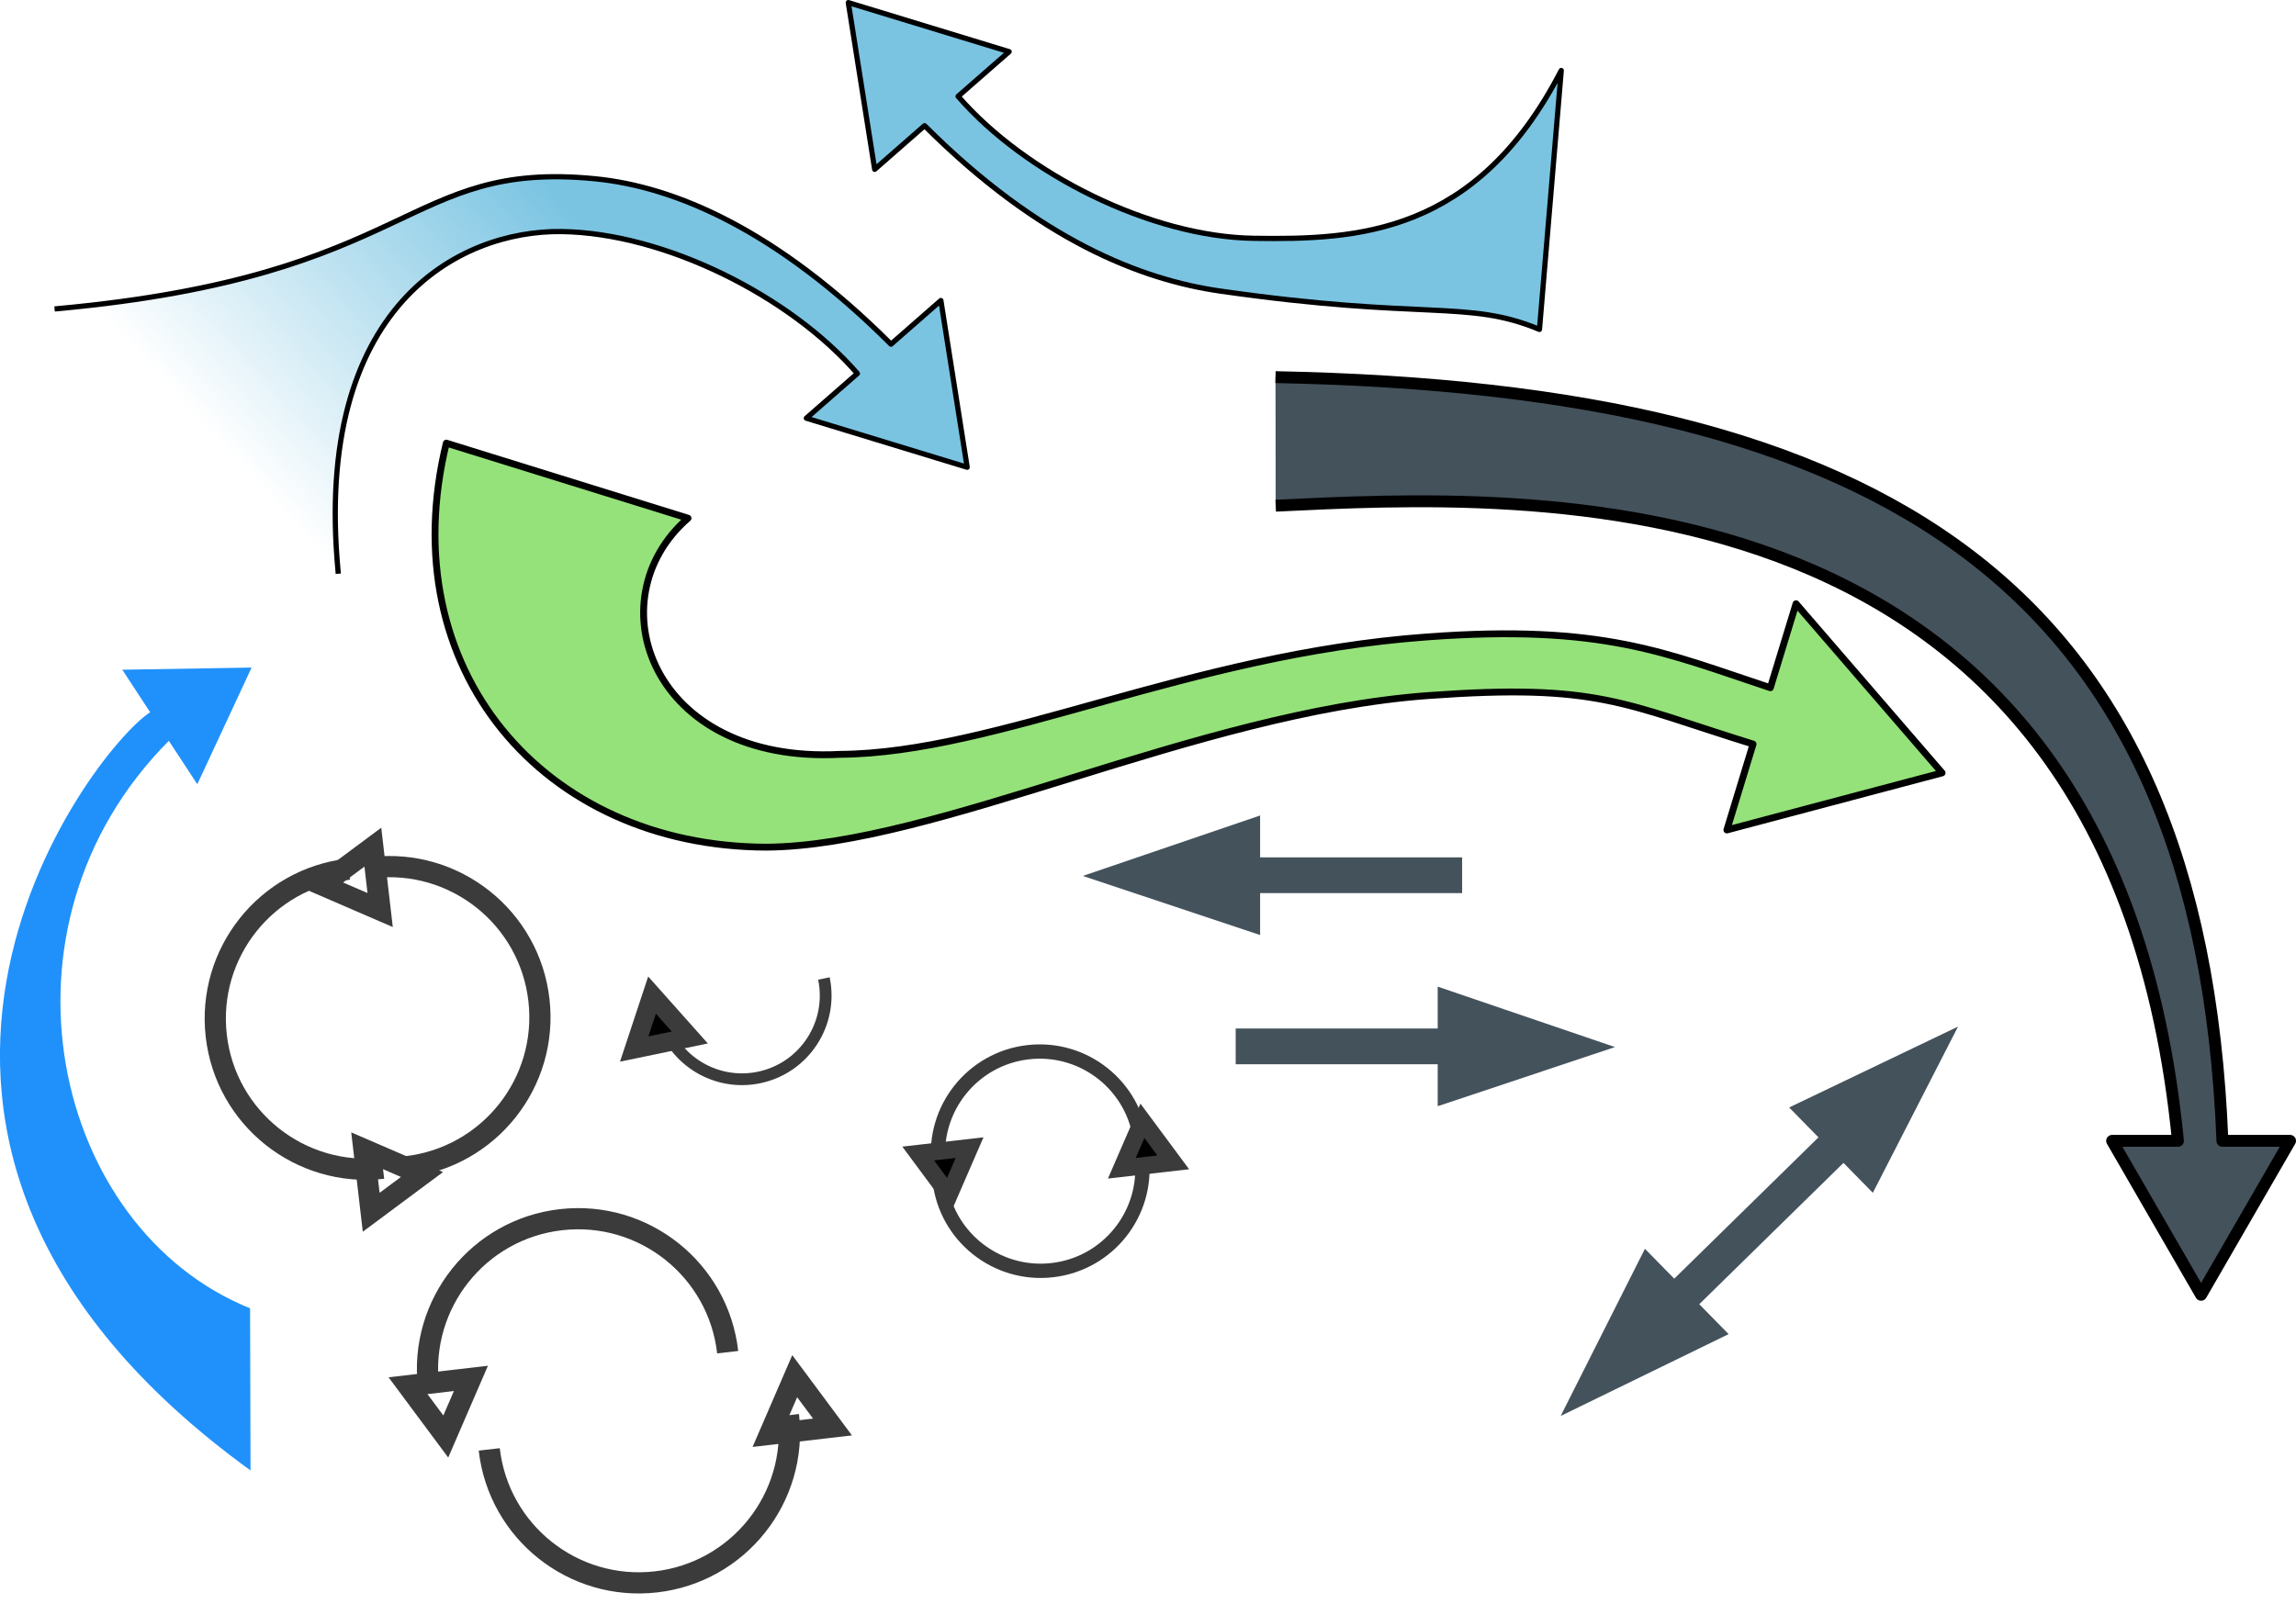
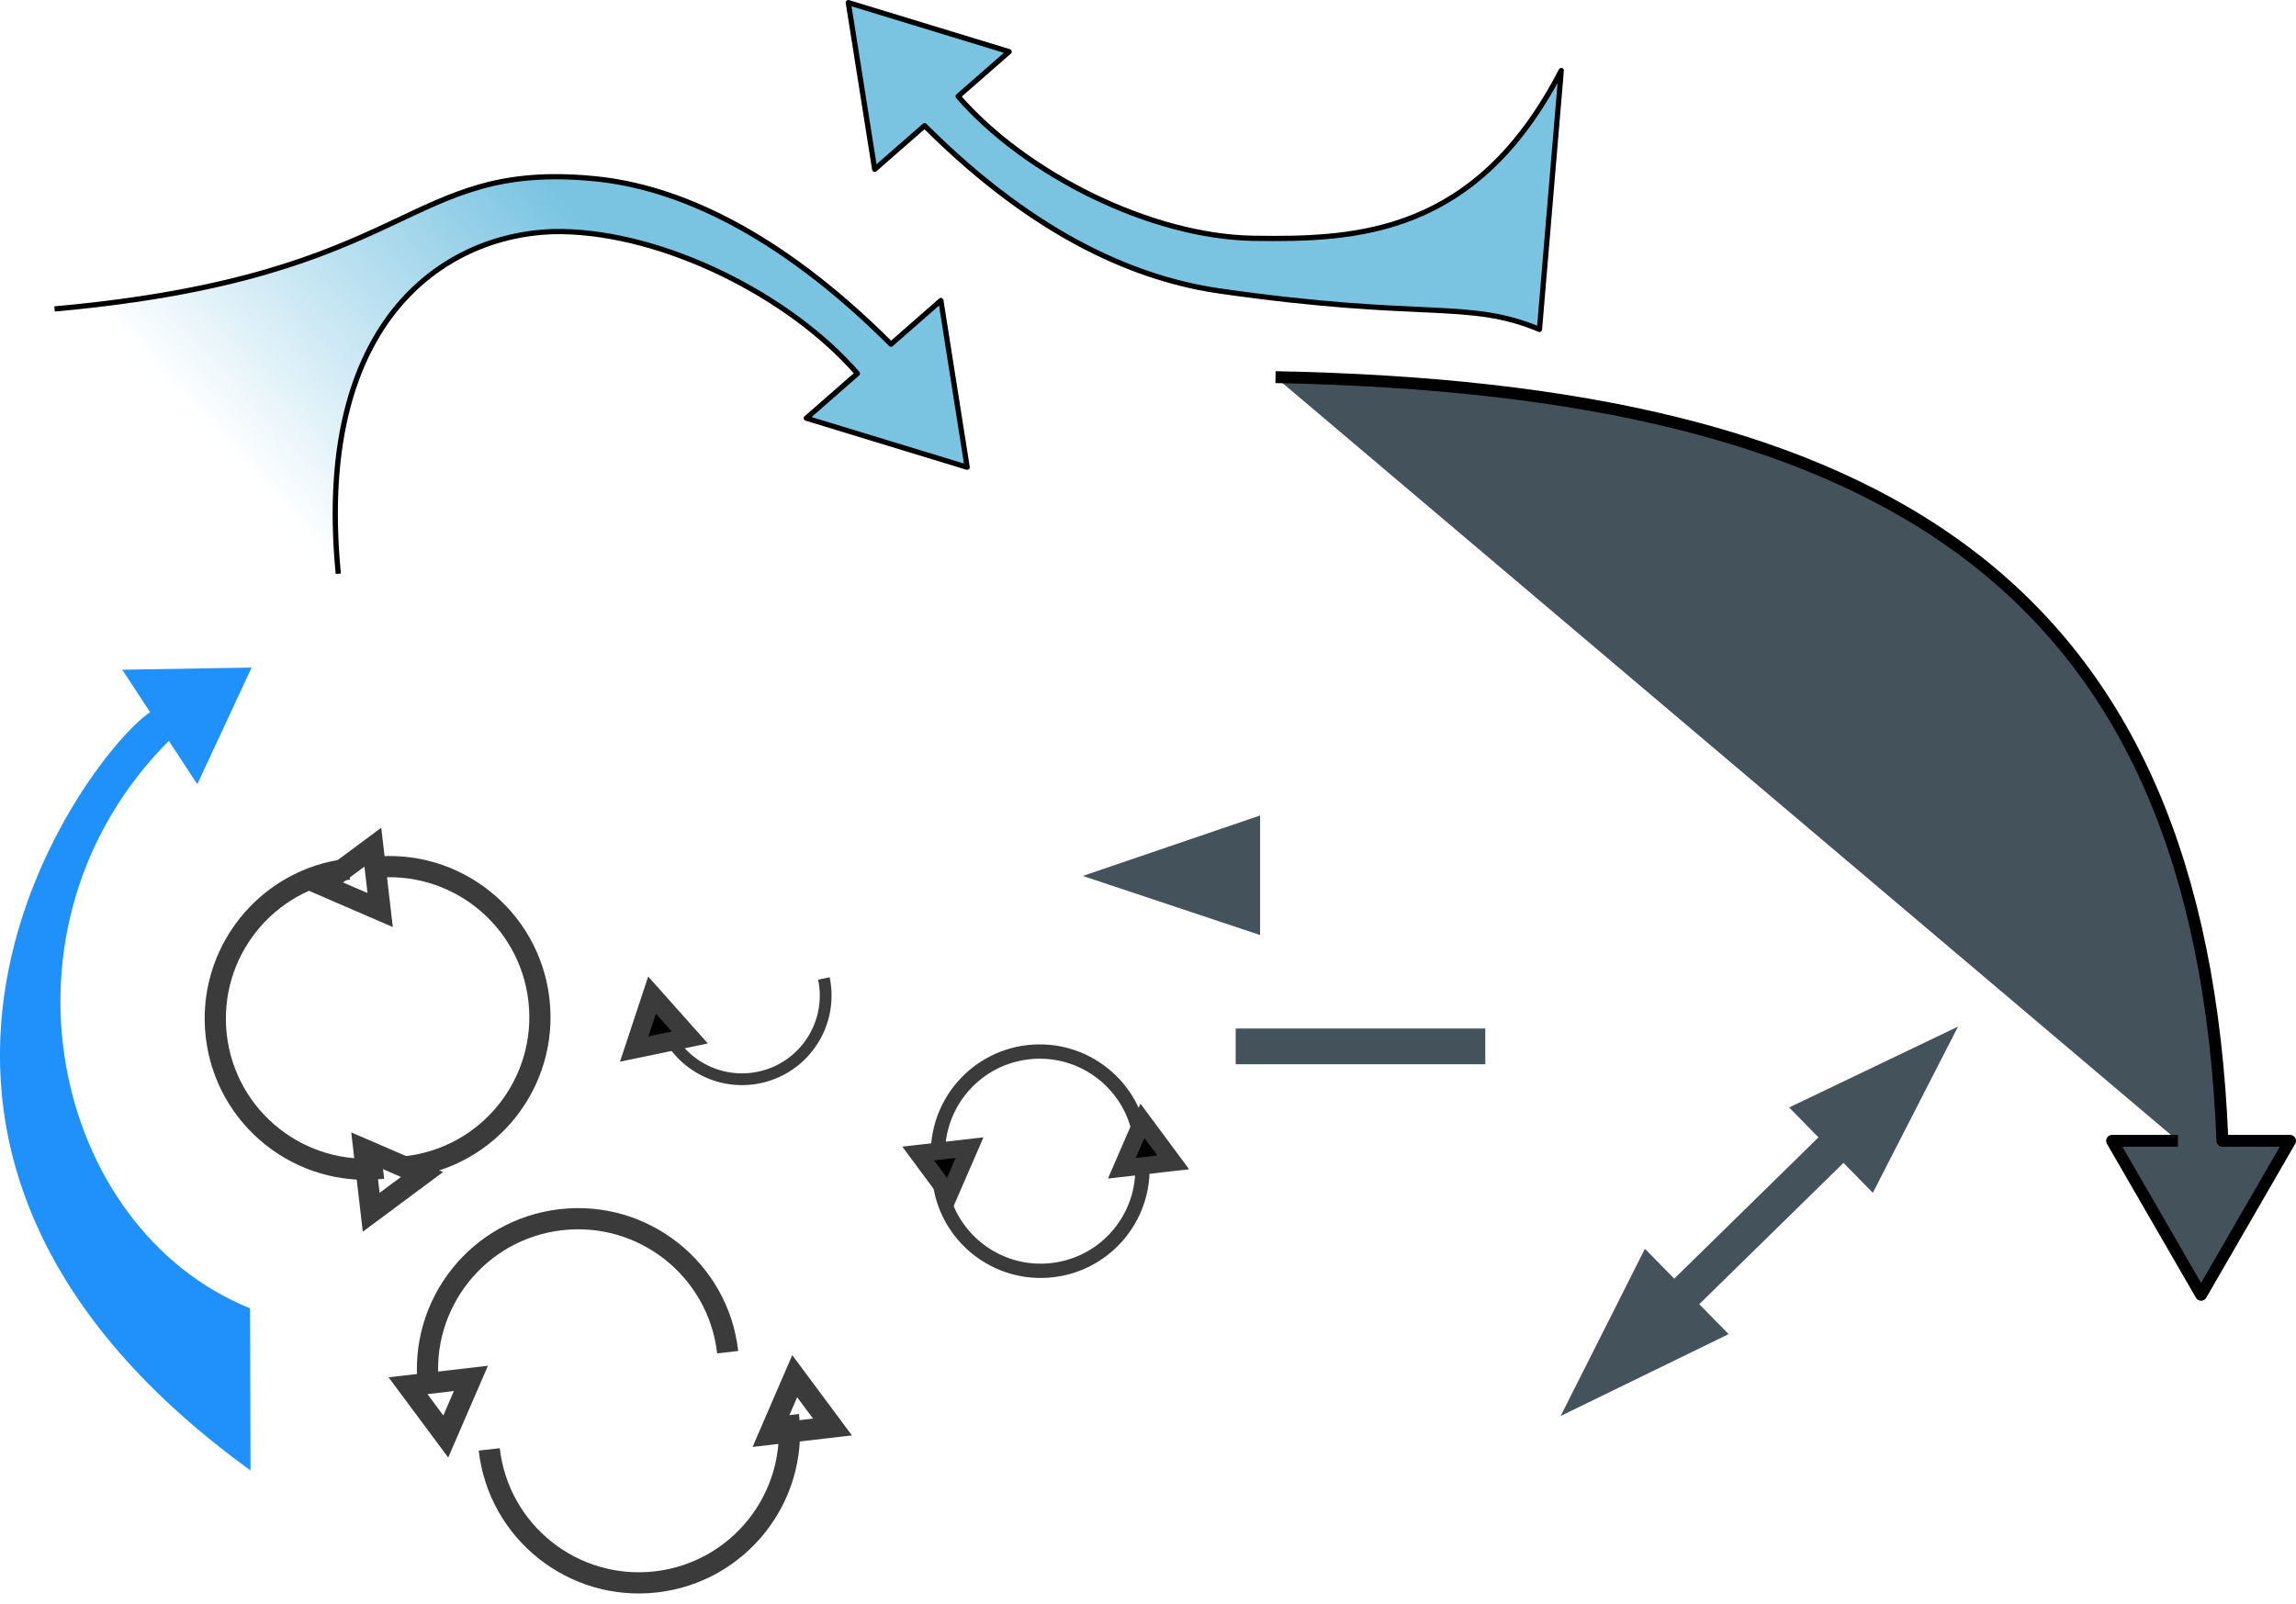
<svg xmlns="http://www.w3.org/2000/svg" xmlns:ns1="http://www.inkscape.org/namespaces/inkscape" xmlns:ns2="http://sodipodi.sourceforge.net/DTD/sodipodi-0.dtd" xmlns:xlink="http://www.w3.org/1999/xlink" width="25.496mm" height="17.818mm" viewBox="0 0 25.496 17.818" version="1.1" id="svg8717" ns1:version="0.92.5 (2060ec1f9f, 2020-04-08)" ns2:docname="arrows.svg">
  <defs id="defs8711">
    <linearGradient gradientTransform="matrix(0.353,0,0,-0.353,-126.485,303.745)" ns1:collect="always" xlink:href="#linearGradient3094" id="linearGradient3096-2" x1="648.687" y1="618.057" x2="639.023" y2="609.243" gradientUnits="userSpaceOnUse" />
    <linearGradient ns1:collect="always" id="linearGradient3094">
      <stop style="stop-color:#7ac4e2;stop-opacity:1;" offset="0" id="stop3090" />
      <stop style="stop-color:#7ac4e2;stop-opacity:0;" offset="1" id="stop3092" />
    </linearGradient>
  </defs>
  <ns2:namedview id="base" pagecolor="#ffffff" bordercolor="#666666" borderopacity="1.0" ns1:pageopacity="0.0" ns1:pageshadow="2" ns1:zoom="5.6" ns1:cx="55.597058" ns1:cy="29.929075" ns1:document-units="mm" ns1:current-layer="layer1" showgrid="false" fit-margin-top="0" fit-margin-left="0" fit-margin-right="0" fit-margin-bottom="0" ns1:window-width="1920" ns1:window-height="978" ns1:window-x="0" ns1:window-y="26" ns1:window-maximized="1" />
  <g ns1:label="Layer 1" ns1:groupmode="layer" id="layer1" transform="translate(-96.865,-83.984)">
    <path style="color:#000000;font-style:normal;font-variant:normal;font-weight:normal;font-stretch:normal;font-size:medium;line-height:normal;font-family:sans-serif;font-variant-ligatures:normal;font-variant-position:normal;font-variant-caps:normal;font-variant-numeric:normal;font-variant-alternates:normal;font-feature-settings:normal;text-indent:0;text-align:start;text-decoration:none;text-decoration-line:none;text-decoration-style:solid;text-decoration-color:#000000;letter-spacing:normal;word-spacing:normal;text-transform:none;writing-mode:lr-tb;direction:ltr;text-orientation:mixed;dominant-baseline:auto;baseline-shift:baseline;text-anchor:start;white-space:normal;shape-padding:0;clip-rule:nonzero;display:inline;overflow:visible;visibility:visible;opacity:1;isolation:auto;mix-blend-mode:normal;color-interpolation:sRGB;color-interpolation-filters:linearRGB;solid-color:#000000;solid-opacity:1;vector-effect:none;fill:#7ac4e2;fill-opacity:1;fill-rule:nonzero;stroke:#000000;stroke-width:0.058;stroke-linecap:square;stroke-linejoin:round;stroke-miterlimit:4;stroke-dasharray:none;stroke-dashoffset:0;stroke-opacity:1;color-rendering:auto;image-rendering:auto;shape-rendering:auto;text-rendering:auto;enable-background:accumulate" d="m 106.578,85.865 0.554,-0.485 c 1.275,1.274 2.409,1.712 3.283,1.837 2.28,0.327 2.744,0.092 3.545,0.426 l 0.242,-2.876 c -0.943,1.829 -2.273,1.881 -3.414,1.864 -1.142,-0.016 -2.535,-0.713 -3.284,-1.577 l 0.567,-0.496 -1.786,-0.545 z" id="path73880-6-1-3-5" ns1:connector-curvature="0" ns2:nodetypes="ccscczcccc" />
    <g id="g2744" transform="matrix(0.353,0,0,-0.353,-175.39,290.028)">
      <path ns1:connector-curvature="0" id="path1764-3-1-0" d="m 784.739,540.071 c -0.297,2.599 1.569,4.947 4.169,5.244 2.599,0.297 4.947,-1.569 5.244,-4.169" style="fill:none;fill-opacity:1;stroke:#3b3b3b;stroke-width:0.667;stroke-linecap:butt;stroke-linejoin:round;stroke-miterlimit:4;stroke-dasharray:none;stroke-dashoffset:0;stroke-opacity:1" />
      <path ns1:connector-curvature="0" id="path1757-6-2-6" d="m 796.064,539.162 c 0.297,-2.599 -1.569,-4.947 -4.169,-5.244 -2.599,-0.297 -4.947,1.569 -5.244,4.169" style="fill:none;fill-opacity:1;stroke:#3b3b3b;stroke-width:0.667;stroke-linecap:butt;stroke-linejoin:round;stroke-miterlimit:4;stroke-dasharray:none;stroke-dashoffset:0;stroke-opacity:1" />
      <path ns1:transform-center-y="-1.7001893" ns1:transform-center-x="-2.0614706e-06" transform="matrix(-0.224,-0.026,-0.026,0.224,921.166,731.922)" d="m 701.867,-774.921 -4.417,0 -4.417,0 2.209,-3.825 2.209,-3.825 2.209,3.825 z" ns1:randomized="0" ns1:rounded="0" ns1:flatsided="false" ns2:arg2="1.5707963" ns2:arg1="0.52359878" ns2:r2="2.5502758" ns2:r1="5.1005516" ns2:cy="-777.47137" ns2:cx="697.4494" ns2:sides="3" id="path1766-06-93-3" style="fill:none;fill-opacity:1;stroke:#3b3b3b;stroke-width:2.956;stroke-linecap:butt;stroke-linejoin:miter;stroke-miterlimit:4;stroke-dasharray:none;stroke-dashoffset:0;stroke-opacity:1" ns2:type="star" />
      <path transform="matrix(-0.224,-0.026,0.026,-0.224,921.166,731.922)" ns1:transform-center-y="1.7002074" ns1:transform-center-x="-2.0614706e-06" d="m 652.546,787.472 -4.417,0 -4.417,0 2.209,-3.825 2.209,-3.825 2.209,3.825 z" ns1:randomized="0" ns1:rounded="0" ns1:flatsided="false" ns2:arg2="1.5707963" ns2:arg1="0.52359878" ns2:r2="2.5502758" ns2:r1="5.1005516" ns2:cy="784.92133" ns2:cx="648.12866" ns2:sides="3" id="path1766-0-2-1-2" style="fill:none;fill-opacity:1;stroke:#3b3b3b;stroke-width:2.956;stroke-linecap:butt;stroke-linejoin:miter;stroke-miterlimit:4;stroke-dasharray:none;stroke-dashoffset:0;stroke-opacity:1" ns2:type="star" />
    </g>
    <g id="g2376" transform="matrix(0.353,0,0,-0.353,-96.995,317.287)">
      <path ns1:connector-curvature="0" id="path1764-3-1-7-4-49" d="m 578.705,624.263 c -0.201,1.756 1.06,3.342 2.816,3.543 1.756,0.201 3.342,-1.06 3.542,-2.816" style="fill:none;fill-opacity:1;stroke:#3b3b3b;stroke-width:0.45;stroke-linecap:butt;stroke-linejoin:round;stroke-miterlimit:4;stroke-dasharray:none;stroke-dashoffset:0;stroke-opacity:1" />
      <path ns1:transform-center-y="-1.7001893" ns1:transform-center-x="-2.0614706e-06" transform="matrix(-0.183,-0.021,-0.021,0.183,690.231,781.168)" d="m 701.867,-774.921 -4.417,0 -4.417,0 2.209,-3.825 2.209,-3.825 2.209,3.825 z" ns1:randomized="0" ns1:rounded="0" ns1:flatsided="false" ns2:arg2="1.5707963" ns2:arg1="0.52359878" ns2:r2="2.5502758" ns2:r1="5.1005516" ns2:cy="-777.47137" ns2:cx="697.4494" ns2:sides="3" id="path1766-06-93-6-5-2" style="fill:#000000;fill-opacity:1;stroke:#3b3b3b;stroke-width:2.956;stroke-linecap:butt;stroke-linejoin:miter;stroke-miterlimit:4;stroke-dasharray:none;stroke-dashoffset:0;stroke-opacity:1" ns2:type="star" />
      <path ns1:connector-curvature="0" id="path1757-6-2-65-5-0" d="m 585.096,624.49 c 0.201,-1.756 -1.06,-3.342 -2.816,-3.542 -1.756,-0.201 -3.342,1.06 -3.543,2.816" style="fill:none;fill-opacity:1;stroke:#3b3b3b;stroke-width:0.45;stroke-linecap:butt;stroke-linejoin:round;stroke-miterlimit:4;stroke-dasharray:none;stroke-dashoffset:0;stroke-opacity:1" />
      <path transform="matrix(-0.183,-0.021,0.021,-0.183,687.348,781.965)" ns1:transform-center-y="1.7002074" ns1:transform-center-x="-2.0614706e-06" d="m 652.546,787.472 -4.417,0 -4.417,0 2.209,-3.825 2.209,-3.825 2.209,3.825 z" ns1:randomized="0" ns1:rounded="0" ns1:flatsided="false" ns2:arg2="1.5707963" ns2:arg1="0.52359878" ns2:r2="2.5502758" ns2:r1="5.1005516" ns2:cy="784.92133" ns2:cx="648.12866" ns2:sides="3" id="path1766-0-2-1-9-4-6" style="fill:#000000;fill-opacity:1;stroke:#3b3b3b;stroke-width:2.956;stroke-linecap:butt;stroke-linejoin:miter;stroke-miterlimit:4;stroke-dasharray:none;stroke-dashoffset:0;stroke-opacity:1" ns2:type="star" />
    </g>
-     <path style="color:#000000;font-style:normal;font-variant:normal;font-weight:normal;font-stretch:normal;font-size:medium;line-height:normal;font-family:sans-serif;font-variant-ligatures:normal;font-variant-position:normal;font-variant-caps:normal;font-variant-numeric:normal;font-variant-alternates:normal;font-feature-settings:normal;text-indent:0;text-align:start;text-decoration:none;text-decoration-line:none;text-decoration-style:solid;text-decoration-color:#000000;letter-spacing:normal;word-spacing:normal;text-transform:none;writing-mode:lr-tb;direction:ltr;text-orientation:mixed;dominant-baseline:auto;baseline-shift:baseline;text-anchor:start;white-space:normal;shape-padding:0;clip-rule:nonzero;display:inline;overflow:visible;visibility:visible;opacity:1;isolation:auto;mix-blend-mode:normal;color-interpolation:sRGB;color-interpolation-filters:linearRGB;solid-color:#000000;solid-opacity:1;vector-effect:none;fill:#95e27a;fill-opacity:1;fill-rule:nonzero;stroke:#000000;stroke-width:0.076;stroke-linecap:square;stroke-linejoin:round;stroke-miterlimit:4;stroke-dasharray:none;stroke-dashoffset:0;stroke-opacity:1;color-rendering:auto;image-rendering:auto;shape-rendering:auto;text-rendering:auto;enable-background:accumulate" d="m 116.809,90.69 -0.285,0.933 c -1.159,-0.383 -1.855,-0.709 -3.816,-0.564 -2.654,0.194 -4.775,1.292 -6.516,1.304 -2.098,0.109 -2.729,-1.719 -1.687,-2.623 l -2.684,-0.834 c -0.61,2.508 1.079,4.48 3.553,4.488 1.887,-0.012 4.773,-1.496 7.351,-1.684 1.884,-0.137 2.161,0.09 3.607,0.539 l -0.291,0.954 2.39,-0.634 z" id="path73880-6-1-3" ns1:connector-curvature="0" ns2:nodetypes="cccccccccccc" />
-     <path style="color:#000000;font-style:normal;font-variant:normal;font-weight:normal;font-stretch:normal;font-size:medium;line-height:normal;font-family:sans-serif;font-variant-ligatures:normal;font-variant-position:normal;font-variant-caps:normal;font-variant-numeric:normal;font-variant-alternates:normal;font-feature-settings:normal;text-indent:0;text-align:start;text-decoration:none;text-decoration-line:none;text-decoration-style:solid;text-decoration-color:#000000;letter-spacing:normal;word-spacing:normal;text-transform:none;writing-mode:lr-tb;direction:ltr;text-orientation:mixed;dominant-baseline:auto;baseline-shift:baseline;text-anchor:start;white-space:normal;shape-padding:0;clip-rule:nonzero;display:inline;overflow:visible;visibility:visible;opacity:1;isolation:auto;mix-blend-mode:normal;color-interpolation:sRGB;color-interpolation-filters:linearRGB;solid-color:#000000;solid-opacity:1;vector-effect:none;fill:#44525c;fill-opacity:1;fill-rule:nonzero;stroke:#000000;stroke-width:0.132;stroke-linecap:butt;stroke-linejoin:round;stroke-miterlimit:4;stroke-dasharray:none;stroke-dashoffset:0;stroke-opacity:1;color-rendering:auto;image-rendering:auto;shape-rendering:auto;text-rendering:auto;enable-background:accumulate" d="m 111.029,88.173 c 6.772,0.132 10.271,2.311 10.515,8.483 h 0.751 l -0.988,1.71 -0.988,-1.71 h 0.731 c -0.739,-7.575 -7.247,-7.186 -10.019,-7.055" id="path75292-3" ns1:connector-curvature="0" ns2:nodetypes="ccccccc" />
+     <path style="color:#000000;font-style:normal;font-variant:normal;font-weight:normal;font-stretch:normal;font-size:medium;line-height:normal;font-family:sans-serif;font-variant-ligatures:normal;font-variant-position:normal;font-variant-caps:normal;font-variant-numeric:normal;font-variant-alternates:normal;font-feature-settings:normal;text-indent:0;text-align:start;text-decoration:none;text-decoration-line:none;text-decoration-style:solid;text-decoration-color:#000000;letter-spacing:normal;word-spacing:normal;text-transform:none;writing-mode:lr-tb;direction:ltr;text-orientation:mixed;dominant-baseline:auto;baseline-shift:baseline;text-anchor:start;white-space:normal;shape-padding:0;clip-rule:nonzero;display:inline;overflow:visible;visibility:visible;opacity:1;isolation:auto;mix-blend-mode:normal;color-interpolation:sRGB;color-interpolation-filters:linearRGB;solid-color:#000000;solid-opacity:1;vector-effect:none;fill:#44525c;fill-opacity:1;fill-rule:nonzero;stroke:#000000;stroke-width:0.132;stroke-linecap:butt;stroke-linejoin:round;stroke-miterlimit:4;stroke-dasharray:none;stroke-dashoffset:0;stroke-opacity:1;color-rendering:auto;image-rendering:auto;shape-rendering:auto;text-rendering:auto;enable-background:accumulate" d="m 111.029,88.173 c 6.772,0.132 10.271,2.311 10.515,8.483 h 0.751 l -0.988,1.71 -0.988,-1.71 h 0.731 " id="path75292-3" ns1:connector-curvature="0" ns2:nodetypes="ccccccc" />
    <g id="g4337" transform="matrix(0.353,0,0,-0.353,-189.651,370.548)">
      <path ns1:connector-curvature="0" id="path1757-6-2-6-0-0" d="m 832.425,779.93 c 0.297,-1.423 1.692,-2.335 3.115,-2.038 1.423,0.297 2.335,1.692 2.038,3.115" style="fill:none;fill-opacity:1;stroke:#3b3b3b;stroke-width:0.37;stroke-linecap:butt;stroke-linejoin:round;stroke-miterlimit:4;stroke-dasharray:none;stroke-dashoffset:0;stroke-opacity:1" />
      <path transform="matrix(0.198,0.041,0.041,-0.198,671.869,908.315)" ns1:transform-center-y="1.7002074" ns1:transform-center-x="-2.0614706e-06" d="m 652.546,787.472 -4.417,0 -4.417,0 2.209,-3.825 2.209,-3.825 2.209,3.825 z" ns1:randomized="0" ns1:rounded="0" ns1:flatsided="false" ns2:arg2="1.5707963" ns2:arg1="0.52359878" ns2:r2="2.5502758" ns2:r1="5.1005516" ns2:cy="784.92133" ns2:cx="648.12866" ns2:sides="3" id="path1766-0-2-1-2-8-5" style="fill:#000000;fill-opacity:1;stroke:#3b3b3b;stroke-width:2.956;stroke-linecap:butt;stroke-linejoin:miter;stroke-miterlimit:4;stroke-dasharray:none;stroke-dashoffset:0;stroke-opacity:1" ns2:type="star" />
    </g>
    <path style="color:#000000;font-style:normal;font-variant:normal;font-weight:normal;font-stretch:normal;font-size:medium;line-height:normal;font-family:sans-serif;font-variant-ligatures:normal;font-variant-position:normal;font-variant-caps:normal;font-variant-numeric:normal;font-variant-alternates:normal;font-feature-settings:normal;text-indent:0;text-align:start;text-decoration:none;text-decoration-line:none;text-decoration-style:solid;text-decoration-color:#000000;letter-spacing:normal;word-spacing:normal;text-transform:none;writing-mode:lr-tb;direction:ltr;text-orientation:mixed;dominant-baseline:auto;baseline-shift:baseline;text-anchor:start;white-space:normal;shape-padding:0;clip-rule:nonzero;display:inline;overflow:visible;visibility:visible;opacity:1;isolation:auto;mix-blend-mode:normal;color-interpolation:sRGB;color-interpolation-filters:linearRGB;solid-color:#000000;solid-opacity:1;vector-effect:none;fill:url(#linearGradient3096-2);fill-opacity:1;fill-rule:nonzero;stroke:#000000;stroke-width:0.058;stroke-linecap:square;stroke-linejoin:round;stroke-miterlimit:4;stroke-dasharray:none;stroke-dashoffset:0;stroke-opacity:1;color-rendering:auto;image-rendering:auto;shape-rendering:auto;text-rendering:auto;enable-background:accumulate" d="m 100.619,90.328 c -0.276,-2.94 1.341,-3.788 2.483,-3.772 1.142,0.016 2.535,0.713 3.284,1.577 l -0.567,0.496 1.786,0.545 -0.292,-1.852 -0.554,0.485 c -1.275,-1.274 -2.404,-1.75 -3.283,-1.837 -2.128,-0.21 -1.977,1.077 -5.976,1.443" id="path73880-6-1-3-5-0-0" ns1:connector-curvature="0" ns2:nodetypes="czcccccsc" />
    <g id="g2543-4" transform="matrix(0,-0.353,0.353,0,-71.086,359.609)">
-       <path ns2:nodetypes="cc" ns1:connector-curvature="0" id="path56831-49" d="m 753.267,521.777 v -7.852" style="fill:none;stroke:#44525c;stroke-width:1.125;stroke-linecap:butt;stroke-linejoin:miter;stroke-miterlimit:4;stroke-dasharray:none;stroke-opacity:1" />
      <path d="m 753.245,509.845 1.902,5.577 h -3.762 z" style="white-space:pre;fill:#44525c;fill-opacity:1;fill-rule:evenodd;stroke:none;stroke-width:1.515;stroke-linecap:butt;stroke-linejoin:round" id="path646-7-9" ns1:connector-curvature="0" clip-path="none" />
    </g>
    <g id="g2543-9-3" transform="matrix(0,-0.353,-0.353,0,294.774,361.51)">
      <path ns2:nodetypes="cc" ns1:connector-curvature="0" id="path56831-20-60" d="m 753.267,521.777 v -7.852" style="fill:none;stroke:#44525c;stroke-width:1.125;stroke-linecap:butt;stroke-linejoin:miter;stroke-miterlimit:4;stroke-dasharray:none;stroke-opacity:1" />
-       <path d="m 753.245,509.845 1.902,5.577 h -3.762 z" style="white-space:pre;fill:#44525c;fill-opacity:1;fill-rule:evenodd;stroke:none;stroke-width:1.515;stroke-linecap:butt;stroke-linejoin:round" id="path646-7-2-50" ns1:connector-curvature="0" clip-path="none" />
    </g>
    <g id="g4232-2" transform="matrix(0.252,-0.247,-0.247,-0.252,163.224,394.315)">
      <path ns2:nodetypes="cc" ns1:connector-curvature="0" id="path56831-7-0-9" d="m 497.866,693.524 h -7.852" style="fill:none;stroke:#44525c;stroke-width:1.125;stroke-linecap:butt;stroke-linejoin:miter;stroke-miterlimit:4;stroke-dasharray:none;stroke-opacity:1" />
      <path d="m 485.185,693.502 5.577,1.902 v -3.762 z" style="white-space:pre;fill:#44525c;fill-opacity:1;fill-rule:evenodd;stroke:none;stroke-width:1.515;stroke-linecap:butt;stroke-linejoin:round" id="path646-7-1-4-4" ns1:connector-curvature="0" clip-path="none" />
      <path d="m 502.694,693.502 -5.577,1.902 v -3.762 z" style="white-space:pre;fill:#44525c;fill-opacity:1;fill-rule:evenodd;stroke:none;stroke-width:1.515;stroke-linecap:butt;stroke-linejoin:round" id="path646-7-1-4-6-3" ns1:connector-curvature="0" clip-path="none" />
    </g>
    <g id="g3101-0" transform="matrix(0.353,0,0,-0.353,-143.162,387.427)">
      <path ns1:connector-curvature="0" id="path1764-3-1-7-4" d="m 691.673,832.312 c 2.599,0.297 4.947,-1.569 5.244,-4.169 0.297,-2.599 -1.569,-4.947 -4.169,-5.244" style="fill:none;fill-opacity:1;stroke:#3b3b3b;stroke-width:0.667;stroke-linecap:butt;stroke-linejoin:round;stroke-miterlimit:4;stroke-dasharray:none;stroke-dashoffset:0;stroke-opacity:1" />
      <path ns1:transform-center-y="-1.7001893" ns1:transform-center-x="-2.0614706e-06" transform="matrix(-0.026,0.224,0.224,0.026,883.523,695.885)" d="m 701.867,-774.921 -4.417,0 -4.417,0 2.209,-3.825 2.209,-3.825 2.209,3.825 z" ns1:randomized="0" ns1:rounded="0" ns1:flatsided="false" ns2:arg2="1.5707963" ns2:arg1="0.52359878" ns2:r2="2.5502758" ns2:r1="5.1005516" ns2:cy="-777.47137" ns2:cx="697.4494" ns2:sides="3" id="path1766-06-93-6-2" style="fill:none;fill-opacity:1;stroke:#3b3b3b;stroke-width:2.956;stroke-linecap:butt;stroke-linejoin:miter;stroke-miterlimit:4;stroke-dasharray:none;stroke-dashoffset:0;stroke-opacity:1" ns2:type="star" />
      <path ns1:connector-curvature="0" id="path1757-6-2-65-9" d="m 692.01,822.851 c -2.599,-0.297 -4.947,1.569 -5.244,4.169 -0.297,2.599 1.569,4.947 4.169,5.244" style="fill:none;fill-opacity:1;stroke:#3b3b3b;stroke-width:0.667;stroke-linecap:butt;stroke-linejoin:round;stroke-miterlimit:4;stroke-dasharray:none;stroke-dashoffset:0;stroke-opacity:1" />
      <path transform="matrix(-0.026,0.224,-0.224,-0.026,884.77,697.749)" ns1:transform-center-y="1.7002074" ns1:transform-center-x="-2.0614706e-06" d="m 652.546,787.472 -4.417,0 -4.417,0 2.209,-3.825 2.209,-3.825 2.209,3.825 z" ns1:randomized="0" ns1:rounded="0" ns1:flatsided="false" ns2:arg2="1.5707963" ns2:arg1="0.52359878" ns2:r2="2.5502758" ns2:r1="5.1005516" ns2:cy="784.92133" ns2:cx="648.12866" ns2:sides="3" id="path1766-0-2-1-9-6" style="fill:none;fill-opacity:1;stroke:#3b3b3b;stroke-width:2.956;stroke-linecap:butt;stroke-linejoin:miter;stroke-miterlimit:4;stroke-dasharray:none;stroke-dashoffset:0;stroke-opacity:1" ns2:type="star" />
    </g>
    <path ns2:nodetypes="cccccccc" ns1:connector-curvature="0" id="path73880-6-1-3-53" d="M 99.642,98.516 C 97.447,97.632 96.682,94.278 98.74,92.213 l 0.316,0.482 0.603,-1.296 -1.436,0.024 0.309,0.472 c -0.667,0.436 -3.964,4.746 1.115,8.422 z" style="color:#000000;font-style:normal;font-variant:normal;font-weight:normal;font-stretch:normal;font-size:medium;line-height:normal;font-family:sans-serif;font-variant-ligatures:normal;font-variant-position:normal;font-variant-caps:normal;font-variant-numeric:normal;font-variant-alternates:normal;font-feature-settings:normal;text-indent:0;text-align:start;text-decoration:none;text-decoration-line:none;text-decoration-style:solid;text-decoration-color:#000000;letter-spacing:normal;word-spacing:normal;text-transform:none;writing-mode:lr-tb;direction:ltr;text-orientation:mixed;dominant-baseline:auto;baseline-shift:baseline;text-anchor:start;white-space:normal;shape-padding:0;clip-rule:nonzero;display:inline;overflow:visible;visibility:visible;opacity:1;isolation:auto;mix-blend-mode:normal;color-interpolation:sRGB;color-interpolation-filters:linearRGB;solid-color:#000000;solid-opacity:1;vector-effect:none;fill:#2091fb;fill-opacity:1;fill-rule:nonzero;stroke:none;stroke-width:0.04;stroke-linecap:square;stroke-linejoin:round;stroke-miterlimit:4;stroke-dasharray:none;stroke-dashoffset:0;stroke-opacity:1;color-rendering:auto;image-rendering:auto;shape-rendering:auto;text-rendering:auto;enable-background:accumulate" />
  </g>
</svg>